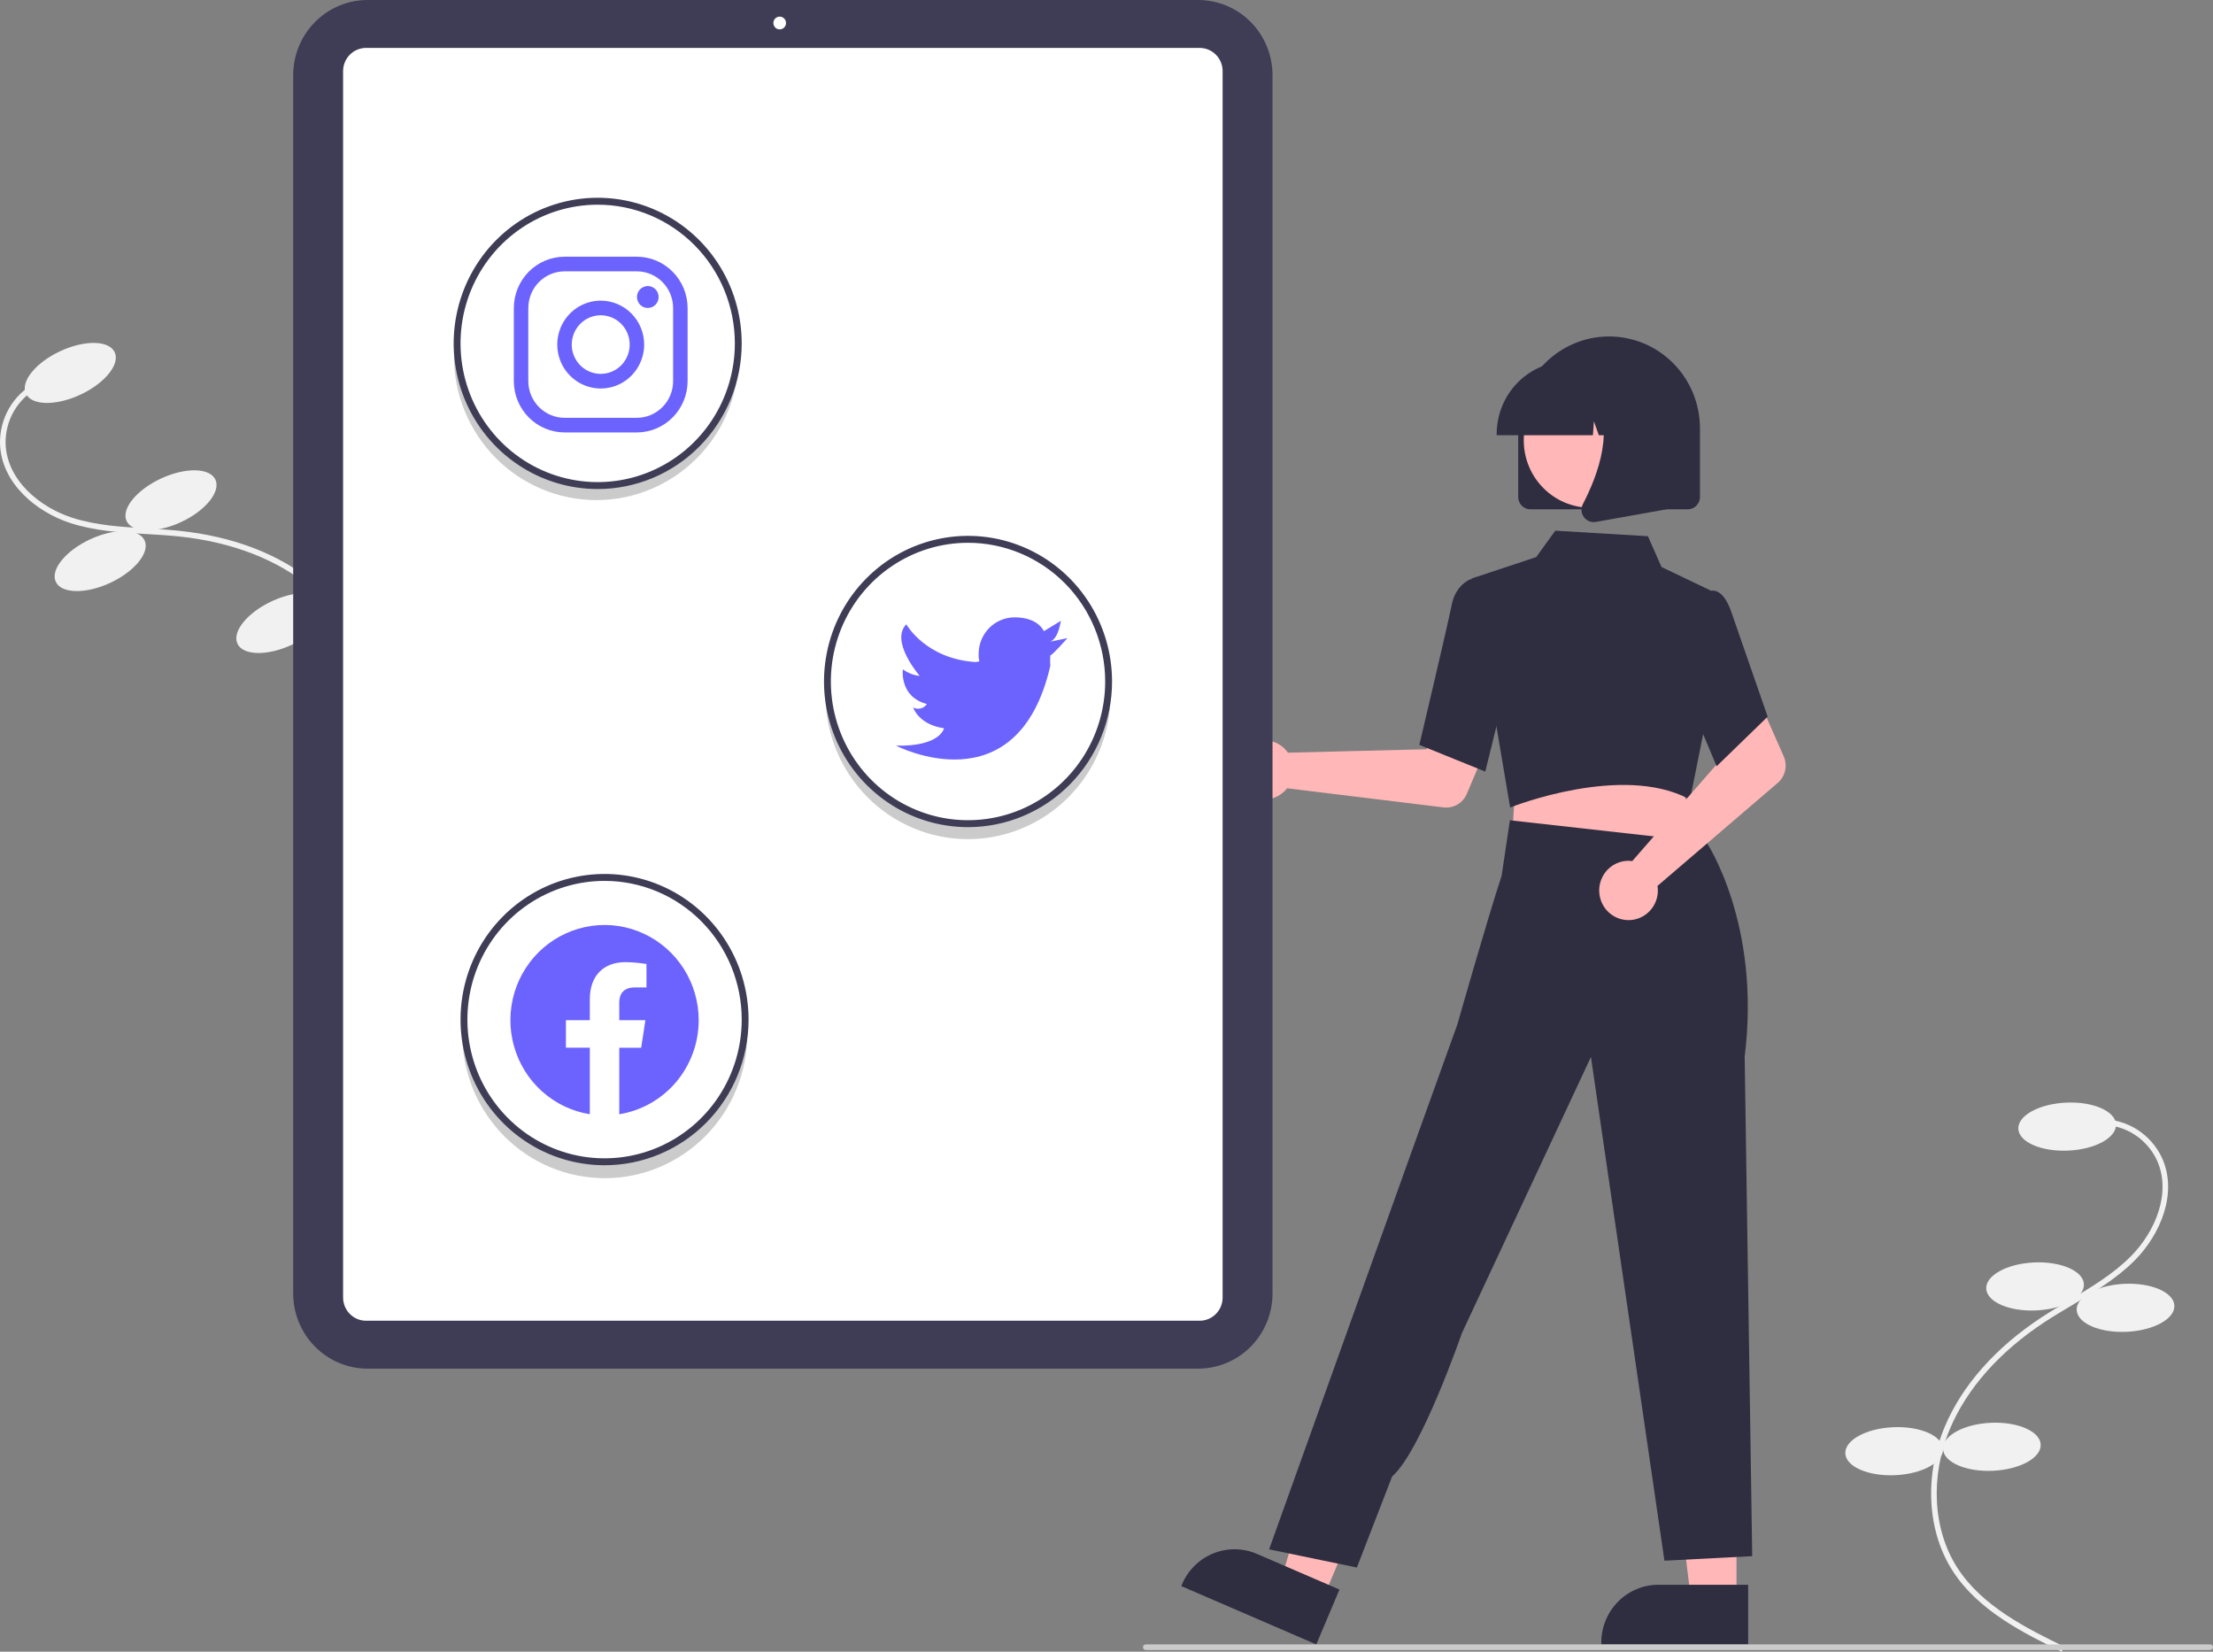
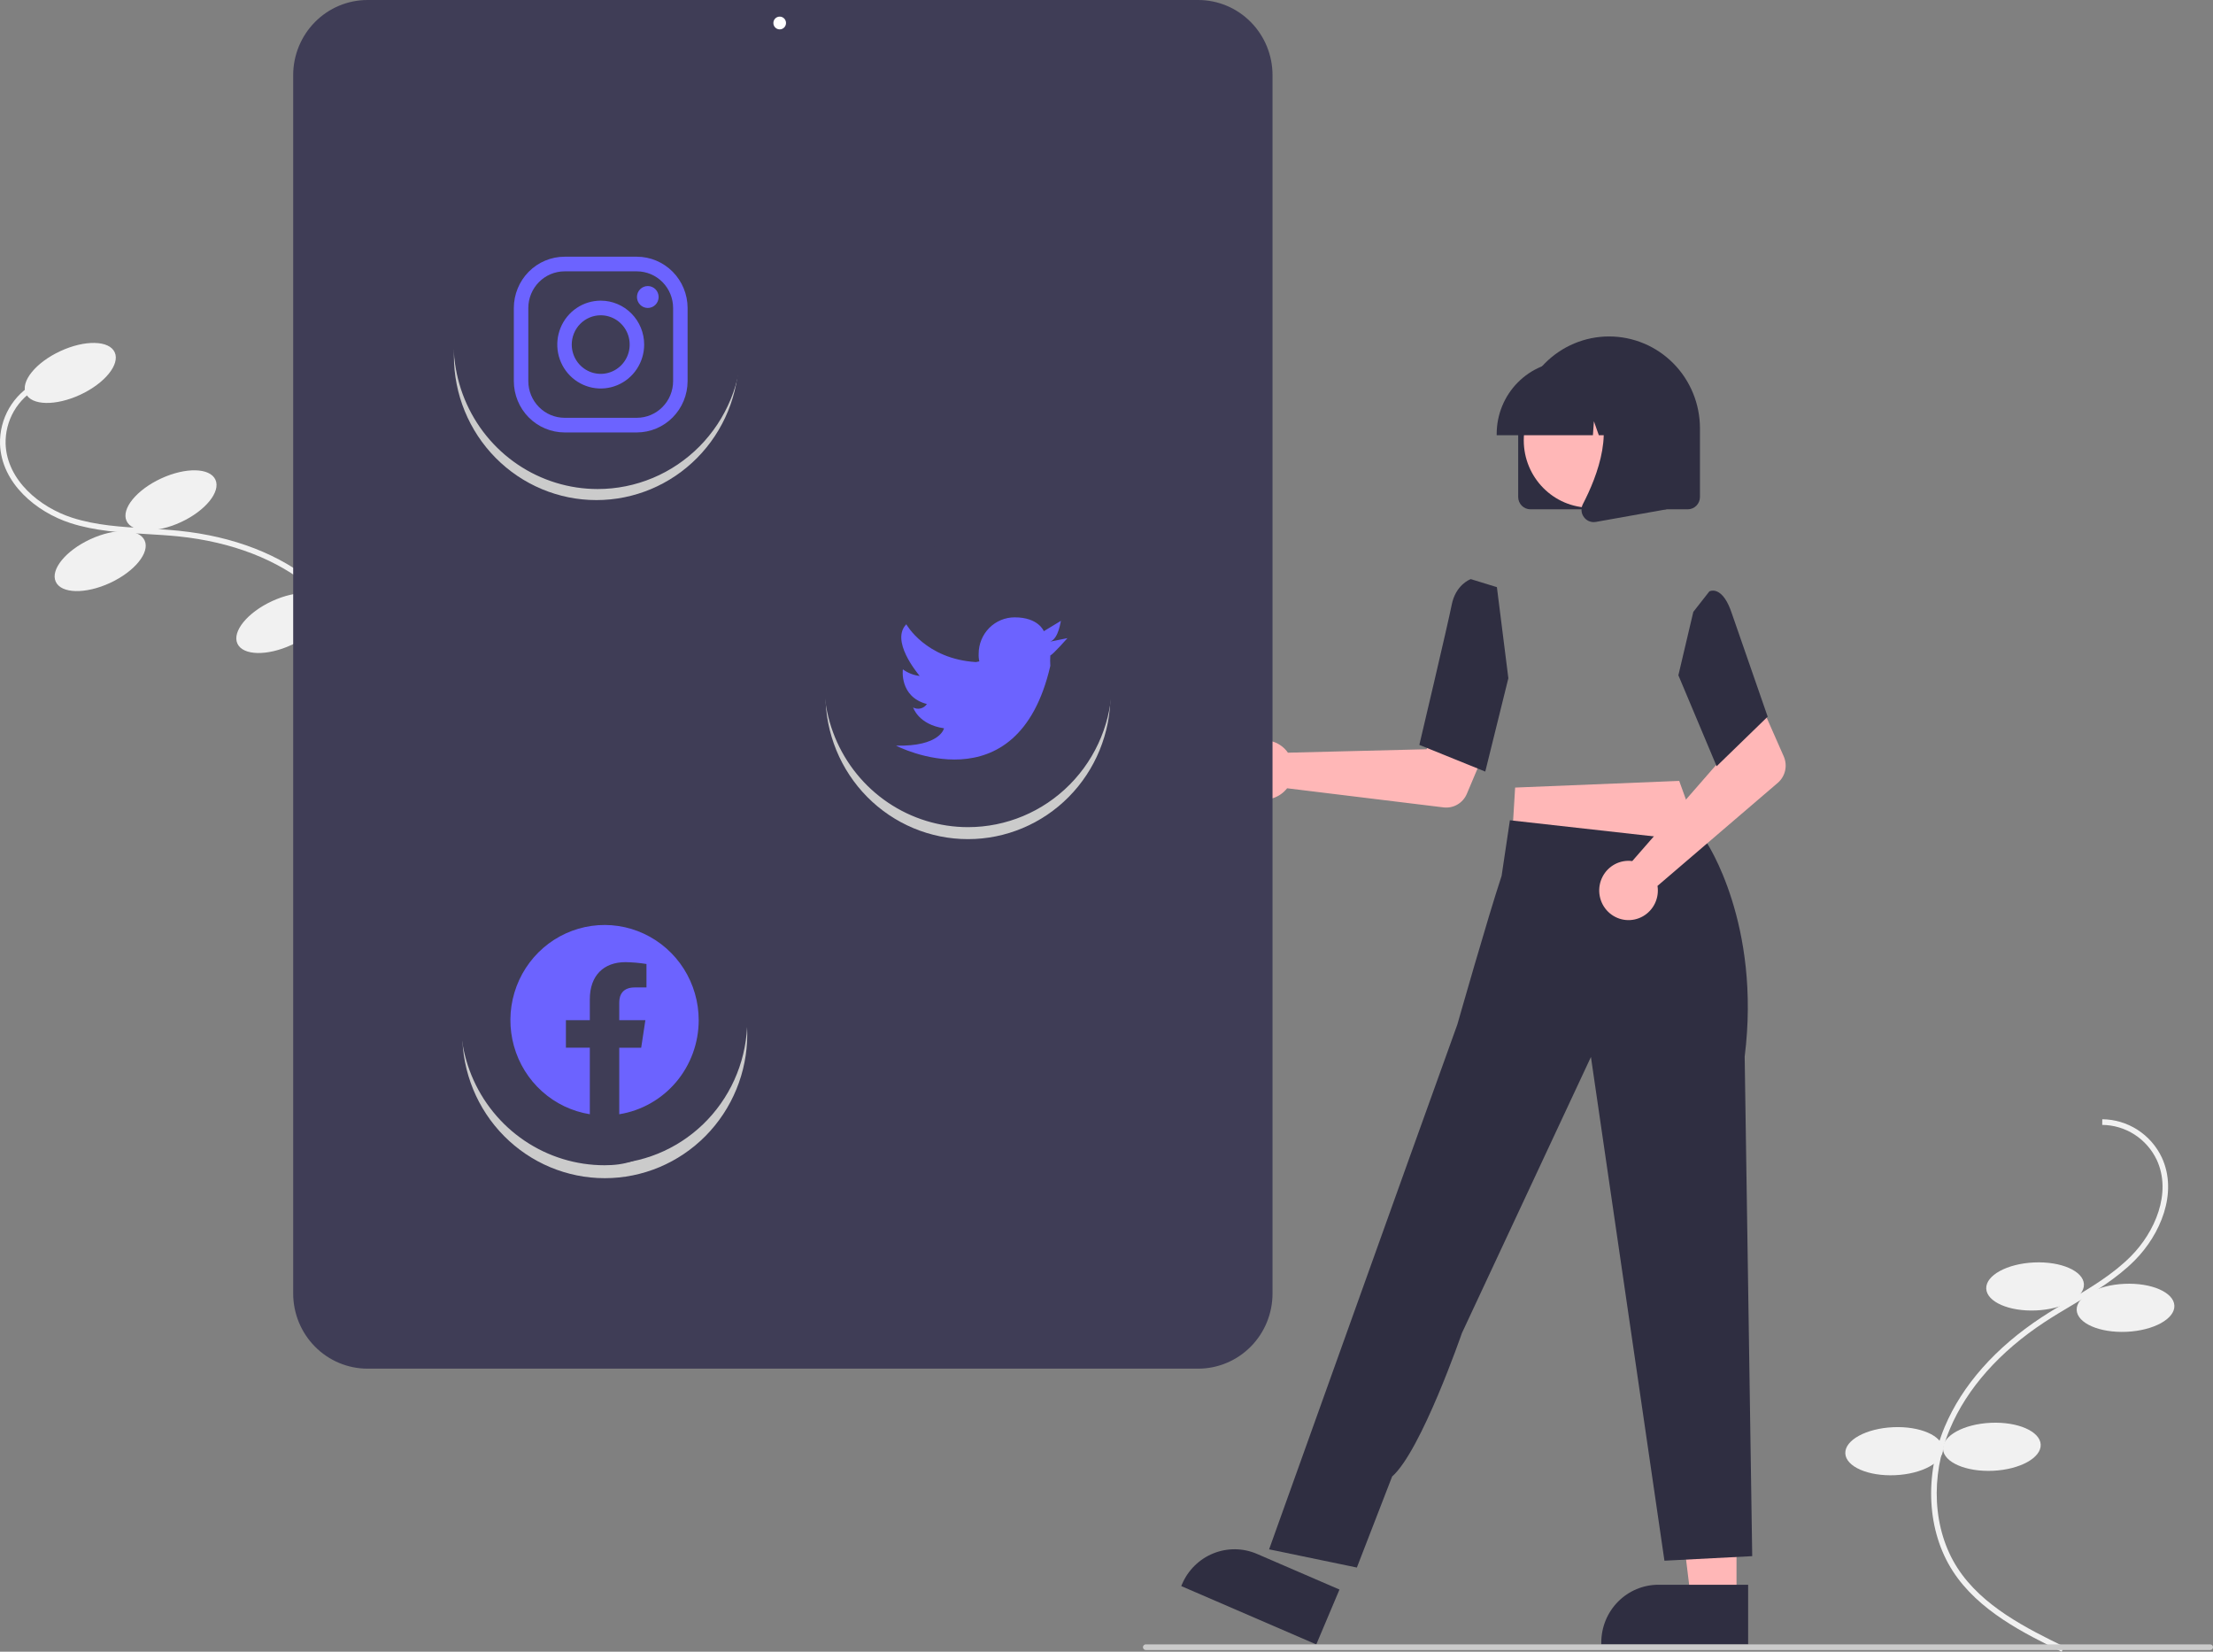
<svg xmlns="http://www.w3.org/2000/svg" width="134" height="100" viewBox="0 0 134 100" fill="none">
  <rect x="0" y="0" width="134" height="100" fill="#808080" stroke="none" />
  <g clip-path="url(#clip0_382_2178)">
    <path d="M18.908 50.708L18.638 50.502C20.113 48.521 21.95 46.056 22.233 43.275C22.512 40.533 21.212 37.587 18.841 35.587C16.822 33.884 14.044 32.809 10.806 32.475C10.167 32.41 9.51 32.371 8.875 32.334C7.34 32.244 5.752 32.151 4.259 31.667C2.203 31.001 0.088 29.265 0.001 26.887C-0.019 26.124 0.173 25.371 0.555 24.712C0.937 24.055 1.494 23.518 2.162 23.164L2.32 23.466C1.708 23.791 1.198 24.282 0.847 24.885C0.497 25.488 0.321 26.177 0.339 26.876C0.42 29.086 2.418 30.712 4.362 31.342C5.815 31.812 7.38 31.904 8.894 31.992C9.533 32.03 10.194 32.069 10.84 32.135C14.146 32.475 16.987 33.578 19.057 35.324C21.514 37.396 22.86 40.456 22.57 43.31C22.277 46.185 20.409 48.693 18.908 50.708Z" fill="#F1F1F1" />
    <path d="M4.854 23.901C6.341 23.212 7.278 22.062 6.947 21.332C6.617 20.602 5.144 20.568 3.657 21.257C2.17 21.945 1.233 23.095 1.564 23.825C1.895 24.555 3.368 24.589 4.854 23.901Z" fill="#F1F1F1" />
    <path d="M10.953 31.613C12.439 30.925 13.376 29.775 13.046 29.045C12.715 28.314 11.242 28.281 9.755 28.969C8.269 29.657 7.332 30.807 7.662 31.537C7.993 32.267 9.466 32.301 10.953 31.613Z" fill="#F1F1F1" />
    <path d="M6.665 35.292C8.151 34.603 9.088 33.453 8.758 32.723C8.427 31.993 6.954 31.959 5.467 32.648C3.981 33.336 3.043 34.486 3.374 35.216C3.705 35.946 5.178 35.98 6.665 35.292Z" fill="#F1F1F1" />
    <path d="M17.666 39.04C19.152 38.352 20.089 37.202 19.759 36.472C19.428 35.742 17.955 35.708 16.468 36.397C14.982 37.085 14.044 38.235 14.375 38.965C14.706 39.695 16.179 39.729 17.666 39.04Z" fill="#F1F1F1" />
-     <path d="M23.049 36.548C24.535 35.859 25.472 34.709 25.142 33.979C24.811 33.249 23.338 33.215 21.851 33.904C20.365 34.592 19.428 35.742 19.758 36.472C20.089 37.202 21.562 37.236 23.049 36.548Z" fill="#F1F1F1" />
    <path d="M124.836 100L124.983 99.692C122.776 98.611 120.028 97.265 118.521 94.921C117.035 92.611 116.861 89.39 118.068 86.516C119.095 84.069 121.081 81.829 123.811 80.038C124.35 79.684 124.917 79.347 125.465 79.021C126.79 78.232 128.161 77.416 129.271 76.297C130.8 74.755 131.897 72.234 130.9 70.077C130.574 69.389 130.063 68.808 129.426 68.399C128.789 67.99 128.051 67.77 127.296 67.763L127.292 68.105C127.984 68.111 128.66 68.313 129.243 68.687C129.827 69.062 130.295 69.594 130.595 70.224C131.521 72.228 130.477 74.597 129.032 76.055C127.952 77.143 126.601 77.948 125.294 78.726C124.742 79.054 124.172 79.394 123.627 79.751C120.84 81.58 118.81 83.873 117.756 86.382C116.506 89.36 116.69 92.704 118.237 95.108C119.796 97.532 122.591 98.9 124.836 100Z" fill="#F1F1F1" />
-     <path d="M125.234 69.661C126.867 69.588 128.163 68.877 128.127 68.075C128.092 67.273 126.739 66.682 125.106 66.756C123.472 66.83 122.177 67.54 122.212 68.343C122.248 69.145 123.601 69.735 125.234 69.661Z" fill="#F1F1F1" />
    <path d="M123.291 79.338C124.925 79.264 126.22 78.554 126.184 77.752C126.149 76.95 124.796 76.359 123.163 76.433C121.529 76.507 120.234 77.217 120.269 78.019C120.305 78.822 121.658 79.412 123.291 79.338Z" fill="#F1F1F1" />
    <path d="M128.768 80.632C130.401 80.558 131.697 79.847 131.661 79.045C131.626 78.243 130.273 77.653 128.639 77.727C127.006 77.8 125.71 78.511 125.746 79.313C125.781 80.115 127.134 80.706 128.768 80.632Z" fill="#F1F1F1" />
    <path d="M120.673 89.046C122.306 88.972 123.602 88.261 123.566 87.459C123.531 86.657 122.178 86.067 120.544 86.141C118.911 86.215 117.616 86.925 117.651 87.727C117.687 88.529 119.04 89.12 120.673 89.046Z" fill="#F1F1F1" />
    <path d="M114.758 89.313C116.391 89.239 117.686 88.529 117.651 87.727C117.615 86.925 116.262 86.334 114.629 86.408C112.996 86.482 111.7 87.192 111.736 87.995C111.771 88.797 113.124 89.387 114.758 89.313Z" fill="#F1F1F1" />
    <path d="M77.807 45.352C77.873 45.419 77.932 45.492 77.986 45.57L86.374 45.362L87.352 43.554L90.243 44.691L88.819 48.062C88.704 48.334 88.504 48.561 88.251 48.709C87.997 48.857 87.703 48.918 87.412 48.883L77.936 47.725C77.712 48.011 77.408 48.222 77.063 48.329C76.719 48.436 76.35 48.434 76.006 48.324C75.662 48.214 75.36 48 75.139 47.712C74.918 47.424 74.789 47.074 74.769 46.71C74.749 46.346 74.84 45.985 75.028 45.674C75.217 45.363 75.494 45.117 75.824 44.97C76.154 44.822 76.52 44.78 76.874 44.848C77.229 44.916 77.554 45.092 77.807 45.352Z" fill="#FFB7B7" />
    <path d="M105.148 96.856L102.391 96.856L101.079 86.1L105.149 86.1L105.148 96.856Z" fill="#FFB7B7" />
    <path d="M105.852 99.559L96.96 99.559V99.445C96.96 98.517 97.324 97.627 97.973 96.971C98.622 96.314 99.503 95.946 100.421 95.946H100.421L105.852 95.946L105.852 99.559Z" fill="#2F2E41" />
-     <path d="M80.106 96.794L77.57 95.698L80.543 85.286L84.285 86.903L80.106 96.794Z" fill="#FFB7B7" />
    <path d="M79.703 99.559L71.526 96.027L71.57 95.922C71.931 95.069 72.612 94.395 73.464 94.049C74.316 93.704 75.268 93.714 76.113 94.079L76.113 94.079L81.107 96.236L79.703 99.559Z" fill="#2F2E41" />
    <path d="M91.743 47.682L91.544 50.949L97.373 51.58L103.473 52.24L101.678 47.278L91.743 47.682Z" fill="#FFB7B7" />
-     <path d="M91.442 48.893L89.096 35.028L93.021 33.727L94.174 32.129L99.784 32.464L100.608 34.33L103.599 35.759L103.14 44.392L102.333 48.408L102.233 48.355C98.189 46.238 91.605 48.828 91.539 48.854L91.442 48.893Z" fill="#2F2E41" />
    <path d="M89.935 46.714L85.943 45.098L85.96 45.026C85.977 44.954 87.676 37.774 87.902 36.62C88.137 35.418 88.996 35.086 89.032 35.072L89.059 35.062L90.639 35.548L91.333 41.062L89.935 46.714Z" fill="#2F2E41" />
    <path d="M82.16 94.904L76.846 93.802L85.34 70.101L88.247 62.018C88.247 62.018 90.091 55.536 90.924 53.028L91.427 49.662L103.328 50.994C103.328 50.994 106.652 55.93 105.642 63.976L106.099 94.215L100.784 94.49L96.333 63.993L88.52 80.711C88.52 80.711 86.057 87.846 84.295 89.392L82.16 94.904Z" fill="#2F2E41" />
    <path d="M98.556 52.117C98.649 52.115 98.743 52.12 98.836 52.132L104.388 45.772L103.742 43.818L106.532 42.447L108.008 45.795C108.127 46.065 108.156 46.367 108.091 46.656C108.026 46.945 107.87 47.204 107.647 47.396L100.364 53.635C100.42 53.995 100.366 54.364 100.209 54.693C100.052 55.021 99.8 55.293 99.486 55.473C99.173 55.653 98.812 55.732 98.453 55.7C98.094 55.668 97.753 55.526 97.475 55.293C97.198 55.06 96.997 54.748 96.9 54.396C96.803 54.045 96.813 53.672 96.93 53.328C97.048 52.983 97.266 52.682 97.556 52.466C97.847 52.25 98.195 52.128 98.556 52.117Z" fill="#FFB7B7" />
    <path d="M103.944 46.391L101.628 40.883L102.532 37.046L103.505 35.802C103.576 35.771 103.653 35.756 103.731 35.757C103.808 35.757 103.885 35.774 103.955 35.806C104.314 35.953 104.62 36.4 104.864 37.137L107.035 43.389L103.944 46.391Z" fill="#2F2E41" />
    <path d="M91.928 30.088V25.935C91.928 24.459 92.508 23.043 93.54 22C94.572 20.956 95.972 20.37 97.432 20.37C98.891 20.37 100.291 20.956 101.324 22C102.356 23.043 102.935 24.459 102.935 25.935V30.088C102.935 30.286 102.857 30.476 102.719 30.616C102.58 30.756 102.392 30.835 102.196 30.835H92.668C92.472 30.835 92.284 30.756 92.145 30.616C92.006 30.476 91.928 30.286 91.928 30.088Z" fill="#2F2E41" />
    <path d="M96.301 30.738C98.53 30.738 100.336 28.912 100.336 26.658C100.336 24.405 98.53 22.578 96.301 22.578C94.073 22.578 92.266 24.405 92.266 26.658C92.266 28.912 94.073 30.738 96.301 30.738Z" fill="#FFB7B7" />
    <path d="M90.626 26.267C90.628 25.1 91.087 23.981 91.903 23.156C92.719 22.33 93.826 21.866 94.98 21.865H95.802C96.956 21.866 98.062 22.33 98.879 23.156C99.695 23.981 100.154 25.1 100.155 26.267V26.35H98.419L97.827 24.674L97.709 26.35H96.811L96.513 25.504L96.453 26.35H90.626V26.267Z" fill="#2F2E41" />
    <path d="M95.904 31.302C95.822 31.191 95.773 31.058 95.763 30.92C95.753 30.781 95.782 30.643 95.846 30.52C96.716 28.846 97.935 25.753 96.317 23.845L96.201 23.708H100.898V30.838L96.631 31.599C96.588 31.607 96.544 31.61 96.5 31.61C96.384 31.61 96.269 31.582 96.165 31.529C96.062 31.475 95.972 31.398 95.904 31.302Z" fill="#2F2E41" />
    <path d="M72.556 82.863H22.25C21.058 82.861 19.915 82.382 19.072 81.529C18.229 80.677 17.754 79.521 17.753 78.315V4.547C17.754 3.342 18.229 2.186 19.072 1.333C19.915 0.481 21.058 0.001 22.25 -0H72.556C73.748 0.001 74.891 0.481 75.735 1.333C76.578 2.186 77.052 3.342 77.053 4.547V78.315C77.052 79.521 76.578 80.677 75.735 81.529C74.891 82.382 73.748 82.861 72.556 82.863Z" fill="#3F3D56" />
-     <path d="M72.645 79.961H22.162C21.794 79.961 21.442 79.813 21.182 79.55C20.922 79.288 20.776 78.931 20.775 78.56V4.303C20.776 3.931 20.922 3.575 21.182 3.312C21.442 3.049 21.794 2.902 22.162 2.901H72.645C73.012 2.902 73.365 3.049 73.624 3.312C73.884 3.575 74.031 3.931 74.031 4.303V78.56C74.031 78.931 73.884 79.288 73.624 79.55C73.365 79.813 73.012 79.961 72.645 79.961Z" fill="white" />
    <path d="M47.212 1.779C47.423 1.779 47.594 1.606 47.594 1.392C47.594 1.179 47.423 1.006 47.212 1.006C47 1.006 46.829 1.179 46.829 1.392C46.829 1.606 47 1.779 47.212 1.779Z" fill="white" />
    <path d="M58.612 49.949C56.397 49.949 54.267 49.087 52.663 47.543C51.059 45.999 50.104 43.89 49.995 41.653C49.988 41.794 49.984 41.937 49.984 42.08C49.984 44.394 50.893 46.613 52.511 48.249C54.129 49.885 56.324 50.804 58.612 50.804C60.9 50.804 63.095 49.885 64.713 48.249C66.331 46.613 67.24 44.394 67.24 42.08C67.24 41.937 67.236 41.794 67.229 41.653C67.121 43.89 66.165 45.999 64.561 47.543C62.957 49.087 60.827 49.949 58.612 49.949Z" fill="#CBCBCB" />
    <path d="M36.113 29.422C33.898 29.422 31.768 28.56 30.163 27.016C28.559 25.471 27.604 23.363 27.495 21.125C27.489 21.267 27.485 21.41 27.485 21.553C27.485 23.867 28.394 26.086 30.012 27.722C31.63 29.358 33.824 30.277 36.113 30.277C38.401 30.277 40.595 29.358 42.213 27.722C43.831 26.086 44.74 23.867 44.74 21.553C44.74 21.41 44.736 21.267 44.73 21.125C44.621 23.363 43.666 25.471 42.062 27.016C40.458 28.56 38.328 29.422 36.113 29.422Z" fill="#CBCBCB" />
    <path d="M36.62 70.476C34.405 70.476 32.275 69.614 30.671 68.07C29.067 66.525 28.111 64.416 28.003 62.179C27.996 62.321 27.992 62.464 27.992 62.607C27.992 64.921 28.901 67.14 30.519 68.776C32.137 70.412 34.332 71.331 36.62 71.331C38.908 71.331 41.103 70.412 42.721 68.776C44.339 67.14 45.248 64.921 45.248 62.607C45.248 62.464 45.244 62.321 45.237 62.179C45.129 64.416 44.173 66.525 42.569 68.07C40.965 69.614 38.835 70.476 36.62 70.476Z" fill="#CBCBCB" />
    <path d="M58.615 50.078C56.89 50.078 55.204 49.561 53.77 48.592C52.336 47.623 51.218 46.246 50.558 44.635C49.898 43.023 49.726 41.25 50.062 39.54C50.399 37.829 51.229 36.258 52.449 35.025C53.668 33.792 55.222 32.952 56.914 32.612C58.605 32.272 60.359 32.446 61.952 33.114C63.546 33.781 64.908 34.911 65.866 36.361C66.824 37.811 67.336 39.516 67.336 41.26C67.336 43.599 66.417 45.842 64.781 47.495C63.146 49.149 60.928 50.078 58.615 50.078ZM58.615 32.862C56.972 32.862 55.367 33.355 54.001 34.278C52.635 35.2 51.571 36.512 50.942 38.046C50.313 39.581 50.149 41.27 50.469 42.898C50.79 44.528 51.581 46.024 52.742 47.198C53.904 48.373 55.384 49.173 56.995 49.497C58.606 49.821 60.276 49.654 61.793 49.019C63.311 48.383 64.608 47.307 65.521 45.926C66.433 44.545 66.92 42.921 66.92 41.26C66.92 40.157 66.706 39.065 66.288 38.046C65.871 37.028 65.259 36.102 64.488 35.322C63.717 34.542 62.801 33.924 61.793 33.502C60.786 33.08 59.706 32.862 58.615 32.862Z" fill="#3F3D56" />
    <path d="M63.598 38.845L64.636 38.635C64.636 38.635 63.764 39.622 63.598 39.685C63.583 39.895 63.583 40.105 63.598 40.315C61.605 48.965 54.255 45.144 54.255 45.144C56.933 45.207 57.162 44.094 57.162 44.094C55.605 43.863 55.293 42.834 55.293 42.834C55.433 42.909 55.595 42.929 55.748 42.89C55.901 42.851 56.035 42.757 56.124 42.624C54.442 42.184 54.67 40.525 54.67 40.525C54.97 40.744 55.32 40.881 55.688 40.924C55.501 40.693 53.923 38.782 54.878 37.796C54.878 37.796 56.041 39.895 59.093 40.084L59.3 40.042C59.265 39.891 59.251 39.735 59.259 39.58C59.259 38.995 59.489 38.435 59.897 38.021C60.306 37.608 60.861 37.376 61.439 37.376C62.892 37.376 63.204 38.215 63.204 38.215L64.242 37.586C64.221 37.586 64.117 38.635 63.598 38.845Z" fill="#6C63FF" />
    <path d="M36.191 29.608C34.466 29.608 32.78 29.091 31.346 28.122C29.912 27.153 28.794 25.776 28.134 24.165C27.474 22.554 27.301 20.781 27.638 19.07C27.974 17.36 28.805 15.789 30.024 14.555C31.244 13.322 32.798 12.482 34.489 12.142C36.181 11.802 37.934 11.976 39.528 12.644C41.121 13.311 42.483 14.441 43.442 15.892C44.4 17.342 44.911 19.047 44.911 20.79C44.911 21.948 44.686 23.095 44.248 24.165C43.809 25.235 43.167 26.207 42.357 27.026C41.547 27.844 40.586 28.494 39.528 28.937C38.47 29.38 37.336 29.608 36.191 29.608ZM36.191 12.393C34.548 12.393 32.942 12.885 31.577 13.808C30.211 14.731 29.146 16.042 28.518 17.577C27.889 19.111 27.725 20.8 28.045 22.429C28.366 24.058 29.157 25.554 30.318 26.729C31.48 27.903 32.959 28.703 34.571 29.027C36.182 29.351 37.852 29.185 39.369 28.549C40.887 27.913 42.184 26.837 43.096 25.456C44.009 24.075 44.496 22.451 44.496 20.791C44.496 18.563 43.621 16.427 42.063 14.852C40.506 13.277 38.394 12.393 36.191 12.393Z" fill="#3F3D56" />
    <path d="M38.566 16.428C39.147 16.43 39.703 16.664 40.114 17.079C40.525 17.495 40.757 18.058 40.758 18.645V23.078C40.757 23.665 40.525 24.228 40.114 24.643C39.703 25.059 39.147 25.293 38.566 25.295H34.182C33.601 25.293 33.044 25.059 32.634 24.643C32.223 24.228 31.991 23.665 31.99 23.078V18.645C31.991 18.058 32.223 17.495 32.634 17.079C33.044 16.664 33.601 16.43 34.182 16.428H38.566ZM38.566 15.542H34.182C33.369 15.544 32.589 15.872 32.014 16.453C31.439 17.035 31.115 17.823 31.113 18.645V23.078C31.115 23.9 31.439 24.688 32.014 25.27C32.589 25.851 33.369 26.179 34.182 26.181H38.566C39.379 26.179 40.158 25.851 40.733 25.27C41.309 24.688 41.633 23.9 41.635 23.078V18.645C41.633 17.823 41.309 17.035 40.733 16.453C40.158 15.872 39.379 15.544 38.566 15.542Z" fill="#6C63FF" />
    <path d="M39.224 18.645C39.05 18.645 38.883 18.574 38.76 18.45C38.638 18.325 38.569 18.157 38.569 17.981C38.569 17.805 38.638 17.636 38.761 17.512C38.884 17.388 39.051 17.318 39.225 17.318C39.399 17.318 39.566 17.388 39.689 17.512C39.812 17.636 39.881 17.805 39.881 17.981C39.882 18.157 39.813 18.325 39.69 18.45C39.567 18.574 39.4 18.645 39.227 18.645C39.225 18.645 39.225 18.645 39.224 18.645Z" fill="#6C63FF" />
    <path d="M36.374 19.088C36.721 19.088 37.06 19.192 37.349 19.387C37.637 19.582 37.862 19.859 37.995 20.183C38.127 20.507 38.162 20.863 38.094 21.207C38.027 21.552 37.86 21.867 37.614 22.116C37.369 22.363 37.057 22.532 36.716 22.601C36.376 22.669 36.023 22.634 35.703 22.5C35.383 22.366 35.109 22.138 34.916 21.847C34.723 21.555 34.62 21.212 34.62 20.861C34.62 20.629 34.666 20.398 34.754 20.183C34.842 19.968 34.971 19.772 35.134 19.608C35.297 19.443 35.49 19.312 35.703 19.223C35.916 19.134 36.144 19.088 36.374 19.088ZM36.374 18.202C35.854 18.202 35.345 18.358 34.913 18.65C34.48 18.942 34.143 19.358 33.944 19.844C33.745 20.33 33.693 20.864 33.794 21.381C33.896 21.896 34.146 22.37 34.514 22.742C34.882 23.114 35.351 23.368 35.861 23.47C36.371 23.573 36.9 23.52 37.381 23.319C37.861 23.118 38.272 22.777 38.561 22.339C38.85 21.902 39.005 21.388 39.005 20.861C39.005 20.156 38.728 19.48 38.234 18.981C37.741 18.482 37.072 18.202 36.374 18.202Z" fill="#6C63FF" />
-     <path d="M36.606 70.548C34.882 70.548 33.196 70.031 31.761 69.062C30.327 68.093 29.21 66.716 28.55 65.105C27.89 63.493 27.717 61.72 28.053 60.01C28.39 58.299 29.22 56.728 30.44 55.495C31.66 54.262 33.213 53.422 34.905 53.082C36.597 52.742 38.35 52.916 39.944 53.584C41.537 54.251 42.899 55.381 43.857 56.831C44.815 58.281 45.327 59.986 45.327 61.73C45.327 64.069 44.408 66.312 42.773 67.965C41.137 69.619 38.919 70.548 36.606 70.548ZM36.606 53.332C34.964 53.332 33.358 53.825 31.992 54.748C30.626 55.67 29.562 56.982 28.933 58.516C28.305 60.051 28.14 61.739 28.461 63.368C28.781 64.998 29.572 66.494 30.734 67.668C31.895 68.843 33.375 69.643 34.986 69.967C36.597 70.291 38.267 70.124 39.785 69.489C41.302 68.853 42.599 67.777 43.512 66.396C44.425 65.015 44.912 63.391 44.912 61.73C44.912 60.627 44.697 59.535 44.279 58.516C43.862 57.498 43.25 56.572 42.479 55.792C41.708 55.012 40.792 54.394 39.785 53.971C38.777 53.55 37.697 53.332 36.606 53.332Z" fill="#3F3D56" />
+     <path d="M36.606 70.548C34.882 70.548 33.196 70.031 31.761 69.062C30.327 68.093 29.21 66.716 28.55 65.105C27.89 63.493 27.717 61.72 28.053 60.01C28.39 58.299 29.22 56.728 30.44 55.495C31.66 54.262 33.213 53.422 34.905 53.082C36.597 52.742 38.35 52.916 39.944 53.584C41.537 54.251 42.899 55.381 43.857 56.831C44.815 58.281 45.327 59.986 45.327 61.73C41.137 69.619 38.919 70.548 36.606 70.548ZM36.606 53.332C34.964 53.332 33.358 53.825 31.992 54.748C30.626 55.67 29.562 56.982 28.933 58.516C28.305 60.051 28.14 61.739 28.461 63.368C28.781 64.998 29.572 66.494 30.734 67.668C31.895 68.843 33.375 69.643 34.986 69.967C36.597 70.291 38.267 70.124 39.785 69.489C41.302 68.853 42.599 67.777 43.512 66.396C44.425 65.015 44.912 63.391 44.912 61.73C44.912 60.627 44.697 59.535 44.279 58.516C43.862 57.498 43.25 56.572 42.479 55.792C41.708 55.012 40.792 54.394 39.785 53.971C38.777 53.55 37.697 53.332 36.606 53.332Z" fill="#3F3D56" />
    <path fill-rule="evenodd" clip-rule="evenodd" d="M42.307 61.765C42.307 60.663 41.994 59.585 41.407 58.657C40.819 57.73 39.981 56.992 38.992 56.531C38.002 56.069 36.903 55.905 35.824 56.056C34.745 56.207 33.731 56.668 32.903 57.383C32.075 58.099 31.466 59.039 31.15 60.093C30.834 61.148 30.824 62.271 31.12 63.331C31.416 64.392 32.006 65.344 32.82 66.075C33.635 66.807 34.639 67.287 35.715 67.459V63.431H34.267V61.765H35.715V60.495C35.715 59.05 36.567 58.252 37.869 58.252C38.296 58.258 38.723 58.295 39.145 58.364V59.783H38.426C37.718 59.783 37.497 60.227 37.497 60.684V61.765H39.078L38.825 63.432H37.497V67.46C38.838 67.245 40.059 66.553 40.941 65.51C41.822 64.466 42.307 63.138 42.307 61.765Z" fill="#6C63FF" />
    <path d="M133.831 99.898H69.376C69.331 99.898 69.288 99.88 69.257 99.848C69.225 99.816 69.207 99.772 69.207 99.727C69.207 99.682 69.225 99.638 69.257 99.606C69.288 99.574 69.331 99.556 69.376 99.556H133.831C133.876 99.556 133.919 99.574 133.951 99.606C133.982 99.638 134 99.682 134 99.727C134 99.772 133.982 99.816 133.951 99.848C133.919 99.88 133.876 99.898 133.831 99.898Z" fill="#CBCBCB" />
  </g>
  <defs>
    <clipPath id="clip0_382_2178">
      <rect width="134" height="100" fill="white" transform="translate(0 -0)" />
    </clipPath>
  </defs>
</svg>